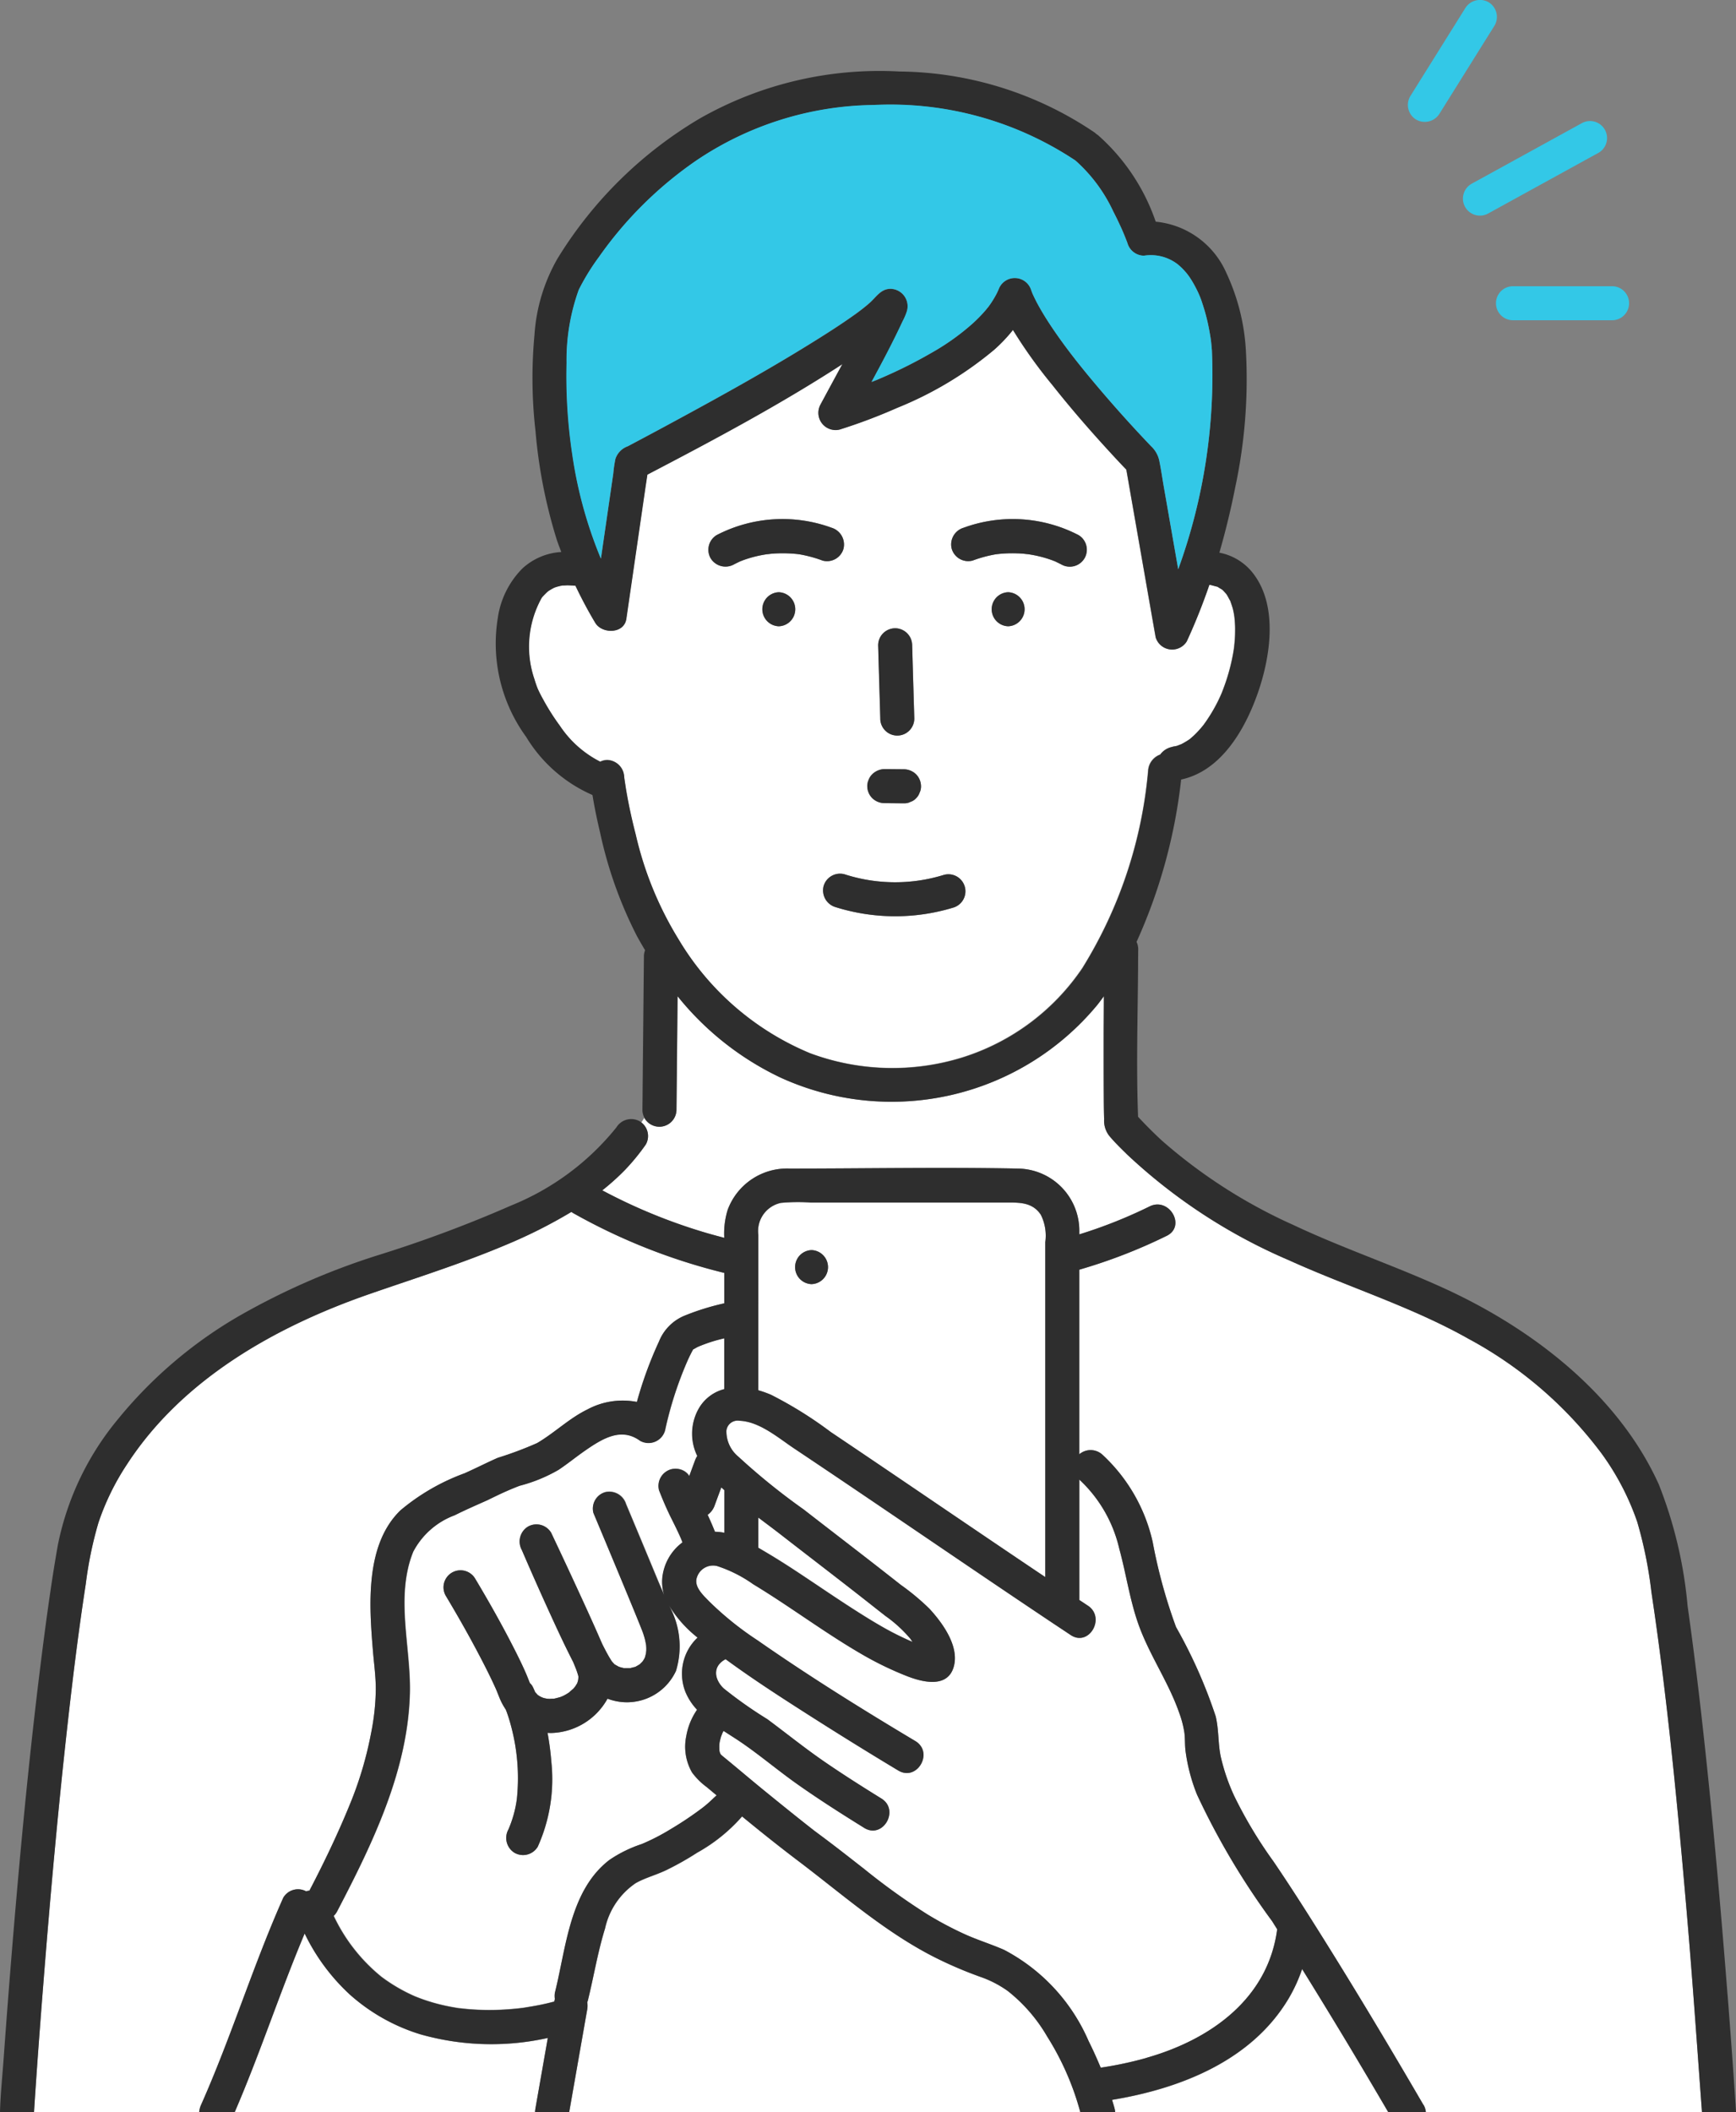
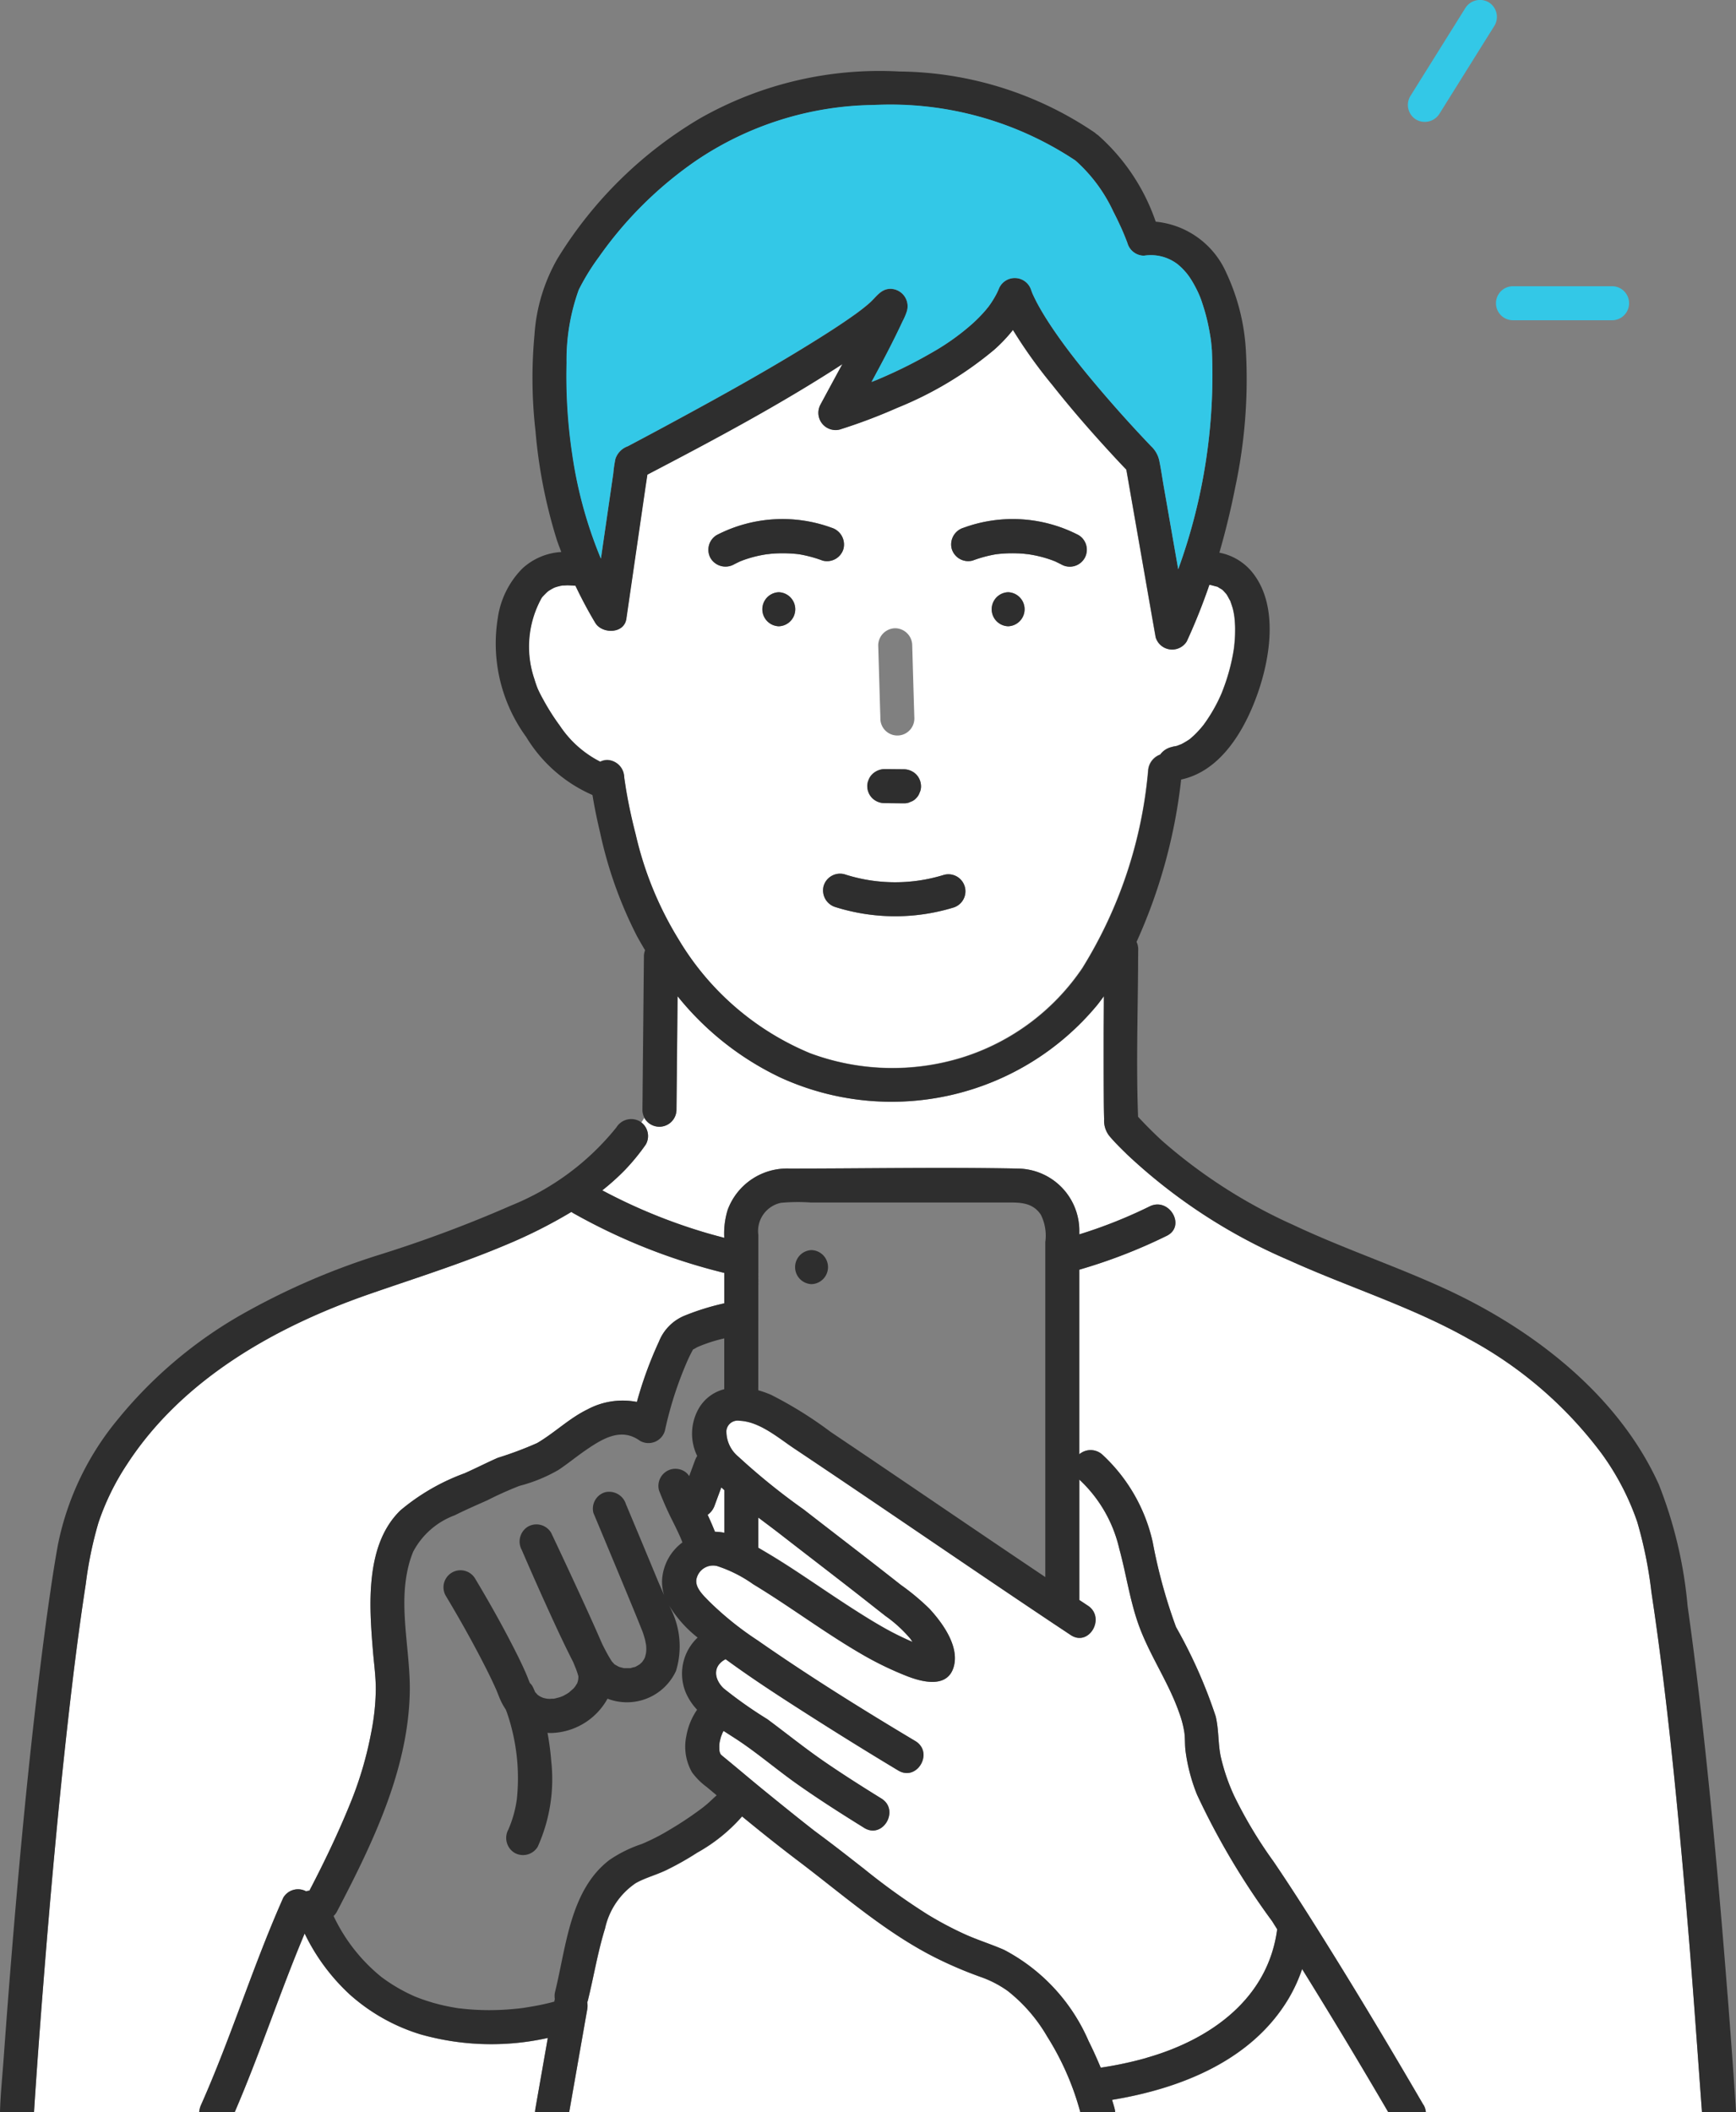
<svg xmlns="http://www.w3.org/2000/svg" width="92.298" height="112.249" viewBox="0 0 92.298 112.249">
  <rect x="0" y="0" width="92.298" height="112.249" fill="#808080" stroke="none" />
  <defs>
    <clipPath id="a">
      <rect width="92.298" height="112.249" transform="translate(0 0)" fill="none" />
    </clipPath>
  </defs>
  <g transform="translate(0 0)" clip-path="url(#a)">
    <path d="M67.642,102.105a39.51,39.51,0,0,1-4-6.734,9.485,9.485,0,0,1-.613-2.341c-.037-.315-.017-.634-.058-.948a5.371,5.371,0,0,0-.275-1.055c-.55-1.589-1.53-2.992-2.117-4.569-.5-1.343-.692-2.778-1.071-4.156a7.22,7.22,0,0,0-2.124-3.672v6.4l.454.3c.967.641.06,2.206-.913,1.562l-.291-.195q-.585-.387-1.167-.777c-4.428-2.963-8.815-5.987-13.247-8.945-.846-.565-1.842-1.431-2.906-1.471a.6.6,0,0,0-.694.525,1.743,1.743,0,0,0,.633,1.381,34.82,34.82,0,0,0,3.476,2.808c1.127.877,2.26,1.745,3.389,2.62q.888.688,1.771,1.384a12.6,12.6,0,0,1,1.524,1.269c.7.758,1.62,2.013,1.285,3.116-.341,1.12-1.665.784-2.463.473a17.4,17.4,0,0,1-2.4-1.16c-1.34-.776-2.611-1.659-3.9-2.518-.622-.415-1.249-.823-1.889-1.21a7.124,7.124,0,0,0-1.921-.968.9.9,0,0,0-1.068.589c-.19.5.335.967.647,1.291a16.673,16.673,0,0,0,2.563,2.061c2.723,1.9,5.551,3.657,8.4,5.361a.944.944,0,0,1,.254.223c.544.687-.273,1.873-1.167,1.339l-.237-.143q-2.169-1.307-4.305-2.667c-1.567-1-3.141-2.006-4.64-3.108l-.01.007c-.718.39-.571,1.086-.093,1.544a22.477,22.477,0,0,0,2.321,1.636c1.034.767,2.03,1.574,3.094,2.3.973.665,1.97,1.3,2.972,1.917s.078,2.178-.913,1.562c-1.181-.733-2.354-1.479-3.491-2.277-1.167-.819-2.217-1.732-3.341-2.461-.209-.136-.428-.274-.646-.416-.023.039-.044.081-.064.122,0,0-.063.161-.064.165q-.021.069-.039.138c-.018.068-.033.137-.046.206l-.009.077a2.69,2.69,0,0,0,0,.284.324.324,0,0,0,0,.035.552.552,0,0,0,.042.163l.013.025c.01.018.016.029.021.04a.426.426,0,0,1,.044.038l.046.042c.734.6,1.454,1.215,2.189,1.813.811.66,1.625,1.32,2.448,1.966l.217.17.057.043c.223.168.447.333.669.5.663.5,1.317,1.013,1.972,1.525a35.374,35.374,0,0,0,3.347,2.4,18.8,18.8,0,0,0,1.921,1.024c.7.324,1.443.548,2.15.858a9.9,9.9,0,0,1,4.492,4.844c.231.46.445.936.646,1.418.109-.016.219-.033.328-.052q.339-.055.675-.123c.482-.1.96-.211,1.433-.345,3.355-.953,6.458-3.106,6.949-6.832-.089-.139-.174-.281-.263-.42" fill="#fff" />
    <path d="M48.39,87.069a7.021,7.021,0,0,0-1.315-1.2c-.182-.144-.366-.286-.548-.43q-.69-.542-1.381-1.082c-1.168-.908-2.342-1.808-3.511-2.715-.43-.334-.874-.663-1.317-1v1.6l.349.206c.7.41,1.374.847,2.046,1.294.868.577,1.73,1.165,2.607,1.729.47.3.943.6,1.427.88a15.633,15.633,0,0,0,1.769.895c-.042-.061-.082-.124-.126-.183" fill="#fff" />
    <path d="M48.951,88.19c.012-.01.013-.029.008-.053l0,.012-.005.041" fill="#ffb4b4" />
    <path d="M36.841,71.713h0l.006,0h0l-.006,0" fill="#ffb4b4" />
    <path d="M49.528,87.585c.047-.009.029-.01,0,0" fill="#ffb4b4" />
    <path d="M36.86,71.688c.022-.029.023-.039,0,0" fill="#ffb4b4" />
    <path d="M38,79.991a1.03,1.03,0,0,1-.378.511q.207.444.389.9a2.644,2.644,0,0,1,.457.047l.045.011V79.19c-.055-.049-.109-.1-.163-.149l-.35.95" fill="#fff" />
    <path d="M63.961,38.557c-.054.066-.03.038,0,0" fill="#ffb4b4" />
    <path d="M36.849,71.707l0,0,.026-.014c.011-.009,0-.007-.024.011" fill="#ffb4b4" />
    <path d="M61.675,40.109a1.048,1.048,0,0,1,.766-.434c-.294.034.055-.018.127-.038.048-.014.208-.081.226-.084a4.083,4.083,0,0,0,.449-.267l.012-.007.01-.009.1-.086c.085-.074.167-.152.246-.233s.16-.169.236-.257c.042-.049.083-.1.124-.15L64,38.508a8.77,8.77,0,0,0,.734-1.22c.06-.12.116-.242.171-.364,0-.012.017-.04.026-.059l.04-.1c.089-.229.173-.46.248-.694a10.385,10.385,0,0,0,.348-1.422c.011-.066.021-.133.031-.2,0-.026.008-.055.009-.071.012-.116.025-.232.033-.349q.024-.319.021-.641c0-.208-.018-.414-.04-.62-.009-.052-.025-.16-.031-.192-.02-.1-.042-.194-.068-.289s-.062-.2-.1-.3c-.009-.026-.014-.044-.018-.058a.318.318,0,0,1-.022-.036c-.045-.076-.085-.157-.129-.233a1.09,1.09,0,0,0-.064-.1c-.049-.056-.1-.111-.15-.166-.025-.027-.055-.05-.083-.075-.064-.035-.128-.075-.189-.114a.5.5,0,0,1-.042-.028l-.037-.007-.3-.079-.042-.013h-.057c-.351,1.023-.749,2.028-1.2,3a.913.913,0,0,1-1.653-.216q-.1-.567-.2-1.134l-1.359-7.775c-.187-.2-.375-.392-.559-.591-1.17-1.258-2.305-2.551-3.37-3.9a25.7,25.7,0,0,1-2.1-2.932,8.175,8.175,0,0,1-1,1.053,19.21,19.21,0,0,1-5.164,3.09,28.81,28.81,0,0,1-3.051,1.151A.915.915,0,0,1,43.623,21.5q.583-1.078,1.158-2.162c-3.325,2.159-6.858,4.04-10.369,5.872l-.1.662q-.51,3.5-1.019,7c-.118.809-1.291.819-1.653.216-.381-.636-.732-1.3-1.054-1.975a1.329,1.329,0,0,1-.154-.011c.041.006-.2-.007-.268-.008-.032,0-.264.013-.258.007a2.845,2.845,0,0,0-.3.069c-.048.013-.1.03-.143.047-.094.045-.181.1-.271.152-.008,0-.046.032-.072.05l-.03.026c-.078.074-.153.149-.227.227l-.033.037c-.017.023-.035.046-.05.069a5.333,5.333,0,0,0-.372,4.309c.033.113.07.224.109.335.009.027.043.112.052.139.081.185.175.365.271.542a12.25,12.25,0,0,0,.926,1.465,5.64,5.64,0,0,0,2.14,1.9.893.893,0,0,1,.372-.091.931.931,0,0,1,.9.9c.009.089.056.373.005.058.036.224.067.448.1.672.135.777.306,1.549.5,2.313a18.422,18.422,0,0,0,2.283,5.585,14.687,14.687,0,0,0,7,6.057,12.554,12.554,0,0,0,8.06.234,12.042,12.042,0,0,0,6.439-4.8,23.848,23.848,0,0,0,3.47-10.441.975.975,0,0,1,.629-.858M47.6,33.386a.917.917,0,0,1,.9.9c.005.164.009.327.014.491q.048,1.7.1,3.405a.9.9,0,0,1-1.808,0c0-.164-.01-.327-.014-.49q-.049-1.7-.1-3.406a.918.918,0,0,1,.905-.9m-1.41,8.041a.665.665,0,0,1,.187-.291.993.993,0,0,1,.639-.265h.133l.919.009a.941.941,0,0,1,.639.265.909.909,0,0,1,.265.639,1.007,1.007,0,0,1-.265.64.686.686,0,0,1-.291.187.7.7,0,0,1-.348.078l-.133,0-.919-.009a.943.943,0,0,1-.639-.265.911.911,0,0,1-.265-.639.67.67,0,0,1,.078-.348m-4.779-8.146a.905.905,0,0,1,0-1.809.905.905,0,0,1,0,1.809m1.124-3.819-.071-.012-.1-.011c-.11-.011-.221-.02-.333-.026-.225-.013-.452-.015-.678-.007-.114,0-.228.011-.341.021-.023,0-.179.02-.228.024-.212.032-.424.072-.633.124a6.28,6.28,0,0,0-.652.2c-.047.017-.093.035-.139.054l-.036.016c-.1.048-.2.1-.3.148a.925.925,0,0,1-1.238-.324.911.911,0,0,1,.325-1.237,7.608,7.608,0,0,1,6.106-.387.932.932,0,0,1,.632,1.113.909.909,0,0,1-1.113.632,6.763,6.763,0,0,0-1.2-.328m8.132,18.775a10.613,10.613,0,0,1-6.246-.033.926.926,0,0,1-.632-1.112A.91.91,0,0,1,44.9,46.46a8.757,8.757,0,0,0,5.284.033.9.9,0,1,1,.481,1.744M53.6,33.281a.905.905,0,0,1,0-1.809.905.905,0,0,1,0,1.809m4.058-3.612a.92.92,0,0,1-1.237.324c-.1-.052-.2-.1-.3-.148l-.036-.016c-.046-.019-.092-.037-.139-.054a6.135,6.135,0,0,0-.652-.2c-.209-.052-.42-.092-.633-.124-.049,0-.2-.022-.227-.024q-.171-.015-.342-.021-.339-.012-.678.007c-.111.006-.222.015-.333.026l-.1.011-.071.012a6.786,6.786,0,0,0-1.2.328.914.914,0,0,1-1.112-.632.926.926,0,0,1,.631-1.113,7.611,7.611,0,0,1,6.107.387.918.918,0,0,1,.324,1.237" fill="#fff" />
    <path d="M53.6,105.823a5.685,5.685,0,0,0-1.469-.762,21.78,21.78,0,0,1-2.32-.985c-2.706-1.347-5-3.39-7.4-5.2-1-.757-1.983-1.544-2.955-2.341a8.946,8.946,0,0,1-2.387,1.925,15.44,15.44,0,0,1-1.664.936c-.521.249-1.1.4-1.6.679a3.92,3.92,0,0,0-1.634,2.416c-.391,1.255-.6,2.559-.916,3.833-.008.031-.02.056-.03.085a1.171,1.171,0,0,1,0,.369l-.129.73q-.416,2.373-.833,4.745H57.44a14.705,14.705,0,0,0-1.766-4.028,8.478,8.478,0,0,0-2.075-2.4" fill="#fff" />
    <path d="M28.592,111.344l.534-3.04-.138.029a13.815,13.815,0,0,1-6.631-.221,10.051,10.051,0,0,1-3.772-2.129,10.787,10.787,0,0,1-2.387-3.23c-1.32,3.133-2.372,6.374-3.722,9.5H28.447a1.128,1.128,0,0,1,.017-.175c.043-.244.085-.487.128-.73" fill="#fff" />
    <path d="M89.673,101.538C89.185,95.88,88.644,90.191,87.8,84.6a22.364,22.364,0,0,0-.758-3.737,13.787,13.787,0,0,0-1.885-3.613,21.6,21.6,0,0,0-7.072-6.1c-3.036-1.714-6.4-2.748-9.567-4.185a29.478,29.478,0,0,1-8.595-5.616c-.323-.318-.656-.64-.947-.988a1.3,1.3,0,0,1-.274-.881c-.011-.362-.014-.726-.018-1.088-.01-1.086-.009-2.172-.006-3.258,0-.731.007-1.463.01-2.194-.115.156-.229.312-.35.464A14.2,14.2,0,0,1,41.5,57.265a15.577,15.577,0,0,1-5.472-4.324Q36,55.971,35.969,59a.919.919,0,0,1-1.719.409c-.048.082-.1.163-.153.242a.9.9,0,0,1,.236,1.172,11.178,11.178,0,0,1-1.138,1.384,12.828,12.828,0,0,1-1.174,1.05A29.409,29.409,0,0,0,37.488,65.5c.338.1.679.191,1.019.281a4.218,4.218,0,0,1,.185-1.5A3.366,3.366,0,0,1,42,62.1c4.034,0,8.076-.08,12.109,0a3.307,3.307,0,0,1,3.274,3.267c0,.076,0,.152,0,.228a25.692,25.692,0,0,0,3.736-1.485c1.04-.515,1.956,1.046.912,1.562a28.4,28.4,0,0,1-4.65,1.8v9.809a.93.93,0,0,1,1.24.032,9.007,9.007,0,0,1,2.662,4.628,27.762,27.762,0,0,0,1.242,4.523,26.471,26.471,0,0,1,2.109,4.745c.174.731.118,1.47.274,2.17a10.572,10.572,0,0,0,.71,2.061A23.467,23.467,0,0,0,67.7,98.913c.679.995,1.333,2.009,1.978,3.027,2.067,3.264,4.056,6.579,6,9.918a.913.913,0,0,1,.126.391H90.489l-.006-.1c-.26-3.538-.505-7.076-.81-10.61" fill="#fff" />
    <path d="M69.232,104.642a8.255,8.255,0,0,1-.718,1.567c-1.963,3.3-5.743,4.788-9.386,5.385.046.16.1.319.139.48a1,1,0,0,1,.026.175H73.81q-1.032-1.763-2.081-3.515-1.231-2.055-2.5-4.092" fill="#fff" />
    <path d="M15.063,100.844a.907.907,0,0,1,1.216-.334l.034-.014a.864.864,0,0,1,.138-.023,53.235,53.235,0,0,0,2.253-4.84,19.386,19.386,0,0,0,1.029-3.55,12.5,12.5,0,0,0,.247-2.307c0-.68-.095-1.356-.151-2.033-.2-2.4-.435-5.641,1.463-7.482A11.346,11.346,0,0,1,24.7,78.294c.594-.264,1.174-.562,1.769-.823a19.394,19.394,0,0,0,2.094-.785c.926-.543,1.7-1.311,2.668-1.784a3.966,3.966,0,0,1,2.633-.4,20.922,20.922,0,0,1,1.174-3.215,2.473,2.473,0,0,1,1.373-1.375,13.07,13.07,0,0,1,2.1-.651V67.647a31.686,31.686,0,0,1-8.045-3.184.931.931,0,0,1-.083-.059A26.492,26.492,0,0,1,26.9,66.153c-2.367,1-4.818,1.767-7.243,2.609-4.988,1.73-9.947,4.513-12.9,9.044a13.285,13.285,0,0,0-1.524,3.108,20.431,20.431,0,0,0-.674,3.252c-.36,2.336-.649,4.648-.917,7.007-.541,4.769-.97,9.551-1.347,14.335-.177,2.246-.346,4.492-.489,6.741h8.782a1.162,1.162,0,0,1,.1-.391c1.608-3.61,2.764-7.4,4.373-11.014" fill="#fff" />
-     <path d="M36.783,94.182a2.747,2.747,0,0,1-.3-1.923,3.519,3.519,0,0,1,.572-1.4,3.1,3.1,0,0,1-.616-.943,2.631,2.631,0,0,1,.644-2.89,6.494,6.494,0,0,1-1.526-1.716,4.459,4.459,0,0,1,.377,3.488A2.876,2.876,0,0,1,32.3,90.27a3.526,3.526,0,0,1-3.024,1.824c-.054,0-.108-.006-.162-.008a14.239,14.239,0,0,1,.2,1.52,8.746,8.746,0,0,1-.719,4.529.914.914,0,0,1-1.238.324.927.927,0,0,1-.324-1.237A6.089,6.089,0,0,0,27.48,95.6a10.662,10.662,0,0,0-.278-3.763c-.067-.264-.144-.526-.234-.784-.023-.067-.05-.133-.075-.2a3.448,3.448,0,0,1-.35-.664c-.074-.18-.127-.317-.162-.4-.191-.43-.4-.853-.612-1.273-.645-1.265-1.345-2.507-2.076-3.726a.905.905,0,0,1,1.562-.913c.75,1.252,1.469,2.527,2.128,3.829.2.4.4.8.579,1.215.082.187.144.359.212.522a.708.708,0,0,1,.154.2c.047.095.088.193.131.289.045.048.121.13.136.144-.026-.024-.13-.086.019.014a1.675,1.675,0,0,0,.165.094c.034.013.119.048.136.052l.169.037c.035,0,.131.009.149.008.068,0,.135,0,.2-.008h.016l.028-.007c.107-.024.212-.052.318-.083.013,0,.108-.044.141-.057a2.74,2.74,0,0,0,.34-.2c-.021.007.181-.161.215-.194.013-.012.068-.083.091-.109.03-.047.06-.094.089-.142.011-.019.018-.028.022-.034s.012-.042.031-.1c.007-.022.011-.046.016-.069a1.156,1.156,0,0,0,.013-.135c0-.032,0-.053,0-.065v0a4.231,4.231,0,0,0-.186-.531c-.029-.074-.06-.147-.09-.221l0,0-.094-.186c-.4-.783-.766-1.58-1.131-2.377q-.773-1.689-1.508-3.4a.927.927,0,0,1,.325-1.237.912.912,0,0,1,1.237.324q.831,1.753,1.641,3.517c.33.721.659,1.443.975,2.171.038.087.077.174.117.262.112.219.224.438.348.651.032.055.065.109.1.163.008.013.037.056.057.085s.089.094.1.109l.044.049c-.006-.008-.01-.015,0-.008.065.04.13.078.2.114a.693.693,0,0,0,.073.027c.069.02.139.036.209.053l.018,0h.028c.085,0,.169,0,.254,0h.044c-.006,0-.008,0,0,0,.07-.018.14-.038.21-.054l.053-.011.032-.019c.075-.041.146-.083.218-.129.006,0,.006,0,0,0l.037-.043c.014-.015.068-.074.1-.1s.069-.106.08-.124.025-.048.038-.075l.013-.035c.018-.066.036-.132.05-.2,0-.025.015-.128.016-.161a2.209,2.209,0,0,0-.01-.282c0-.006-.038-.2-.049-.247-.028-.117-.062-.231-.1-.344s-.09-.244-.138-.364c-.107-.266-.216-.532-.324-.8q-.447-1.089-.9-2.174Q32.2,81.942,31.55,80.4a.909.909,0,0,1,.632-1.112.933.933,0,0,1,1.112.631q.869,2.072,1.729,4.146c.093.224.195.454.3.688a2.291,2.291,0,0,1-.1-.9,2.683,2.683,0,0,1,1.075-1.9c-.026-.065-.052-.13-.079-.195-.156-.359-.329-.708-.505-1.058-.247-.492-.464-1-.663-1.512a.915.915,0,0,1,.632-1.112.928.928,0,0,1,.7.091.82.82,0,0,1,.275.264c.1-.276.2-.552.305-.829a1.311,1.311,0,0,1,.12-.24,2.7,2.7,0,0,1,.1-2.553,2.188,2.188,0,0,1,1.338-1v-2.7a8.1,8.1,0,0,0-1.4.451c-.078.035-.155.089-.235.129l-.025.014,0,0q-.183.334-.335.685a19.527,19.527,0,0,0-1.159,3.624.909.909,0,0,1-1.328.541c-1-.726-1.987-.122-2.942.541-.47.326-.914.69-1.39,1.006a8.222,8.222,0,0,1-2.07.847c-.589.194-1.14.512-1.707.764-.583.26-1.169.514-1.74.8a4.1,4.1,0,0,0-2.21,1.94c-.971,2.4-.114,5.069-.18,7.543-.109,4.122-2,7.99-3.87,11.576a.939.939,0,0,1-.179.236,9.254,9.254,0,0,0,2.54,3.238,8.97,8.97,0,0,0,1.645.976l.13.058.057.023.162.063c.134.051.269.1.4.143q.4.132.812.229c.307.073.615.129.926.177l.024,0,.014,0,.2.023c.143.015.286.028.429.038a13.431,13.431,0,0,0,1.554.018c.248-.012.495-.029.741-.053.106-.01.211-.022.316-.034l.123-.015c.357-.059.713-.115,1.066-.192.2-.043.393-.09.588-.143,0-.026.01-.052.014-.077s.013-.038.018-.058a.927.927,0,0,1,.016-.4c.586-2.371.785-5.379,2.878-6.988A6.794,6.794,0,0,1,34.113,98a11.3,11.3,0,0,0,1.553-.8c.522-.311,1.03-.646,1.518-1.007.171-.125.285-.212.484-.385.07-.062.137-.127.206-.19s.216-.255.023,0a1.256,1.256,0,0,1,.2-.206l-.527-.44a3.657,3.657,0,0,1-.786-.785" fill="#fff" />
    <path d="M32.866,88.562c-.038-.019-.028-.013,0,0" fill="#ffb4b4" />
    <path d="M38.249,93.052c0,.02,0,.027,0,0" fill="#ffb4b4" />
-     <path d="M43.256,97.259h0" fill="#ffb4b4" />
    <path d="M75.3,6.36a.923.923,0,0,0,1.237-.324q1.282-2.05,2.563-4.1l.364-.582A.912.912,0,0,0,79.141.116.922.922,0,0,0,77.9.44l-2.563,4.1-.363.582A.912.912,0,0,0,75.3,6.36" fill="#33c8e7" />
-     <path d="M78.228,9.773a.9.9,0,0,0,.913,1.562l5.122-2.817.731-.4a.9.9,0,0,0-.913-1.562L78.959,9.371l-.731.4" fill="#33c8e7" />
    <path d="M80.441,15.21a.9.9,0,0,0,0,1.809h5.268a.9.9,0,0,0,0-1.809H80.441Z" fill="#33c8e7" />
    <path d="M91.848,106c-.354-4.534-.755-9.065-1.248-13.586-.258-2.362-.543-4.722-.876-7.075a23.112,23.112,0,0,0-1.532-6.461c-2.176-4.8-6.766-8.3-11.453-10.435-2.618-1.194-5.353-2.111-7.958-3.338A27.851,27.851,0,0,1,61.8,60.635c-.449-.41-.877-.842-1.292-1.287-.1-2.622-.02-5.263,0-7.886q0-.5.007-1.008a.891.891,0,0,0-.088-.4,28.468,28.468,0,0,0,2.371-8.628c2.121-.454,3.385-2.642,4.062-4.558.666-1.883,1.1-4.57-.17-6.31A2.961,2.961,0,0,0,64.83,29.37c.336-1.159.619-2.332.849-3.5a27.445,27.445,0,0,0,.561-7.248A11.176,11.176,0,0,0,65.2,14.5a4.576,4.576,0,0,0-3.754-2.719,10.8,10.8,0,0,0-3.07-4.6c-.027-.021-.056-.039-.084-.058a1.153,1.153,0,0,0-.1-.084A18.807,18.807,0,0,0,47.824,3.8,19.323,19.323,0,0,0,37.2,6.3a22.015,22.015,0,0,0-7.558,7.439,9.372,9.372,0,0,0-1.227,4.076,24.754,24.754,0,0,0,.055,5.084,27.052,27.052,0,0,0,1.131,5.78c.073.22.159.437.24.655a3.346,3.346,0,0,0-2.057.866,4.664,4.664,0,0,0-1.317,2.638,8.43,8.43,0,0,0,1.507,6.322A7.73,7.73,0,0,0,31.5,42.248c.109.675.25,1.346.408,2.008a22.252,22.252,0,0,0,1.955,5.486c.137.253.283.5.433.754a.922.922,0,0,0-.061.321q-.035,3.577-.07,7.154c0,.343-.007.687-.01,1.03a.905.905,0,0,0,1.809,0q.03-3.03.059-6.06A15.577,15.577,0,0,0,41.5,57.265a14.2,14.2,0,0,0,16.84-3.859c.121-.152.235-.308.35-.464,0,.731-.009,1.463-.01,2.194,0,1.086,0,2.172.006,3.257,0,.363.007.726.018,1.089a1.308,1.308,0,0,0,.274.881c.291.348.624.67.947.988a29.5,29.5,0,0,0,8.595,5.616c3.167,1.437,6.531,2.471,9.567,4.185a21.6,21.6,0,0,1,7.072,6.1,13.8,13.8,0,0,1,1.885,3.612A22.4,22.4,0,0,1,87.8,84.6c.842,5.593,1.383,11.281,1.871,16.94.305,3.534.55,7.072.81,10.61l.006.1H92.3c-.132-2.085-.288-4.168-.45-6.251M63.961,38.557h0M30.127,19.291a11.005,11.005,0,0,1,.648-3.882,11.888,11.888,0,0,1,1.079-1.754,20.551,20.551,0,0,1,5.157-5.108,17.2,17.2,0,0,1,9.453-2.961,17.778,17.778,0,0,1,10.72,2.951,8.3,8.3,0,0,1,2.007,2.7q.183.354.351.717c.049.105.1.211.143.317.01.022.054.127.076.178.065.159.13.319.188.481a.926.926,0,0,0,.873.664,2.342,2.342,0,0,1,1.773.437l.021.014.039.036c.067.059.132.118.195.181a3.435,3.435,0,0,1,.273.3l.1.134c.035.05.068.1.1.152a5.744,5.744,0,0,1,.292.519,4.8,4.8,0,0,1,.313.764,10.021,10.021,0,0,1,.287,1.034c.06.268.107.537.151.807,0,.02.014.1.018.138s.008.063.011.094c.014.138.028.276.038.414a30.2,30.2,0,0,1-1.789,11.634l-.771-4.407c-.081-.466-.149-.937-.244-1.4a1.469,1.469,0,0,0-.429-.731q-1.551-1.625-3-3.347c-.732-.872-1.394-1.7-2.041-2.629-.288-.413-.565-.834-.817-1.27-.115-.2-.225-.4-.327-.607q-.063-.131-.123-.264c-.023-.059-.046-.118-.067-.178a.913.913,0,0,0-1.744,0c.061-.151-.043.09-.064.132-.045.089-.093.178-.143.265a5.093,5.093,0,0,1-.331.5c-.022.026-.107.132-.127.155-.07.083-.143.164-.217.243-.151.163-.31.319-.475.469a12.593,12.593,0,0,1-2.234,1.589,24.947,24.947,0,0,1-2.46,1.241l-.289.125-.065.028L46.6,20.2l-.261.105c.58-1.069,1.15-2.145,1.661-3.244a3.186,3.186,0,0,0,.219-.515.928.928,0,0,0-.869-1.193c-.516,0-.758.432-1.1.736-.131.118-.269.229-.408.338-.051.039-.185.142-.218.166-.13.1-.262.189-.394.282-.529.37-1.071.721-1.617,1.065-2.548,1.6-5.188,3.063-7.835,4.495q-1.2.648-2.4,1.283a1.073,1.073,0,0,0-.657.672,6.677,6.677,0,0,0-.112.772l-.657,4.519a22.92,22.92,0,0,1-1.519-5.539,27.886,27.886,0,0,1-.3-4.847m16.35-3.281.008-.03-.008.03m1.431.968c.077-.091.076-.061,0,0m9.668,34.43a12.044,12.044,0,0,1-6.44,4.8,12.554,12.554,0,0,1-8.06-.233,14.7,14.7,0,0,1-7-6.057,18.466,18.466,0,0,1-2.282-5.585c-.2-.765-.367-1.536-.5-2.314-.039-.223-.069-.448-.106-.671.051.314.005.031-.005-.059a.93.93,0,0,0-.9-.9.888.888,0,0,0-.372.09,5.638,5.638,0,0,1-2.14-1.9,12.27,12.27,0,0,1-.927-1.466c-.1-.177-.19-.356-.27-.541-.01-.028-.043-.113-.053-.14-.038-.111-.076-.222-.109-.335a5.335,5.335,0,0,1,.373-4.308c.015-.024.032-.047.049-.07l.034-.037c.073-.078.148-.153.226-.227l.031-.026.071-.05c.09-.053.178-.107.272-.152.047-.017.094-.034.142-.047a2.9,2.9,0,0,1,.3-.069c-.006.007.227-.007.258-.007.067,0,.309.014.268.009a1.341,1.341,0,0,0,.154.01c.322.677.673,1.339,1.055,1.975.362.6,1.535.594,1.653-.216q.509-3.5,1.018-7l.1-.661c3.511-1.833,7.045-3.713,10.37-5.873Q44.2,20.422,43.622,21.5a.915.915,0,0,0,1.022,1.329,29.192,29.192,0,0,0,3.051-1.15,19.262,19.262,0,0,0,5.164-3.09,8.31,8.31,0,0,0,1-1.054,25.833,25.833,0,0,0,2.1,2.932c1.065,1.347,2.2,2.64,3.369,3.9.185.2.372.4.56.592l1.359,7.774.2,1.135a.913.913,0,0,0,1.653.216,32.029,32.029,0,0,0,1.2-3h.057l.043.013c.1.027.2.054.3.079a.38.38,0,0,0,.038.008l.041.028c.062.038.126.078.189.114a.98.98,0,0,1,.084.075c.051.055.1.109.15.165.018.025.044.063.064.1.044.077.083.157.128.233.01.018.017.028.023.037s.009.031.018.057c.033.1.068.2.1.3s.048.192.067.289c.007.032.023.14.031.192a6.126,6.126,0,0,1,.04.62c0,.214,0,.428-.02.641-.009.117-.021.233-.033.349,0,.016-.006.045-.009.071-.01.067-.02.133-.031.2a10.5,10.5,0,0,1-.348,1.422c-.075.234-.159.465-.248.694-.013.033-.027.066-.041.1s-.02.047-.026.059c-.055.122-.111.244-.17.364A8.776,8.776,0,0,1,64,38.508l-.027.036c-.041.05-.082.1-.125.15-.076.088-.154.174-.236.258s-.16.158-.245.232l-.1.086-.01.009-.011.008a4.251,4.251,0,0,1-.45.266c-.017,0-.177.071-.225.084-.072.02-.421.072-.128.038a1.046,1.046,0,0,0-.765.434.976.976,0,0,0-.63.859,23.825,23.825,0,0,1-3.469,10.44" fill="#2e2e2e" />
    <path d="M36.873,71.7l-.026.014a.181.181,0,0,0,.026-.014" fill="#2e2e2e" />
-     <path d="M40.318,73.881a5.247,5.247,0,0,1,.685.244,21.133,21.133,0,0,1,3.165,1.98c3.811,2.557,7.6,5.154,11.407,7.71v-17.8a2.481,2.481,0,0,0-.238-1.458c-.455-.681-1.157-.648-1.872-.648H43.1a9.806,9.806,0,0,0-1.581.018,1.532,1.532,0,0,0-1.2,1.7v8.261Zm2.83-7.449a.905.905,0,0,1,0,1.809.905.905,0,0,1,0-1.809" fill="#fff" />
    <path d="M43.148,68.241a.905.905,0,0,0,0-1.809.905.905,0,0,0,0,1.809" fill="#2e2e2e" />
    <path d="M75.681,111.858c-1.944-3.339-3.934-6.655-6-9.919-.645-1.018-1.3-2.031-1.978-3.027A23.553,23.553,0,0,1,65.62,95.44a10.517,10.517,0,0,1-.709-2.06c-.157-.7-.1-1.439-.275-2.17a26.379,26.379,0,0,0-2.109-4.746,27.925,27.925,0,0,1-1.242-4.522,9.005,9.005,0,0,0-2.661-4.628.929.929,0,0,0-1.24-.032V67.473a28.44,28.44,0,0,0,4.65-1.8c1.043-.516.128-2.077-.913-1.562a25.423,25.423,0,0,1-3.736,1.485c0-.076,0-.152,0-.228A3.305,3.305,0,0,0,54.109,62.1c-4.033-.081-8.075,0-12.109,0a3.365,3.365,0,0,0-3.307,2.18,4.224,4.224,0,0,0-.185,1.5c-.341-.091-.682-.18-1.02-.281a29.376,29.376,0,0,1-5.466-2.242,12.542,12.542,0,0,0,1.173-1.05,11.342,11.342,0,0,0,1.139-1.383.914.914,0,0,0-.325-1.238.923.923,0,0,0-1.237.325A13.8,13.8,0,0,1,27.2,64.052a68.171,68.171,0,0,1-7.137,2.662,37.638,37.638,0,0,0-7.458,3.28,23.5,23.5,0,0,0-6.363,5.459,15.112,15.112,0,0,0-3.171,6.675c-.407,2.33-.711,4.679-1,7.027-.595,4.89-1.051,9.8-1.453,14.706q-.226,2.776-.426,5.554c-.067.923-.164,1.851-.191,2.776l0,.058H1.809c.143-2.248.312-4.5.489-6.741.377-4.784.806-9.566,1.348-14.335.267-2.359.556-4.67.917-7.007a20.451,20.451,0,0,1,.673-3.252A13.285,13.285,0,0,1,6.76,77.806c2.948-4.531,7.907-7.314,12.9-9.044,2.425-.841,4.876-1.607,7.243-2.609A26.492,26.492,0,0,0,30.381,64.4a.763.763,0,0,0,.083.059,31.7,31.7,0,0,0,8.045,3.185v1.616a13.1,13.1,0,0,0-2.1.651,2.476,2.476,0,0,0-1.372,1.376A20.773,20.773,0,0,0,33.861,74.5a3.967,3.967,0,0,0-2.633.4c-.972.474-1.742,1.241-2.668,1.784a19.108,19.108,0,0,1-2.094.785c-.595.261-1.174.559-1.769.823a11.34,11.34,0,0,0-3.405,1.968c-1.9,1.84-1.662,5.081-1.463,7.481.056.677.153,1.354.151,2.034a12.5,12.5,0,0,1-.247,2.306,19.439,19.439,0,0,1-1.028,3.55c-.657,1.651-1.435,3.262-2.254,4.84a.768.768,0,0,0-.138.024.341.341,0,0,0-.034.013.909.909,0,0,0-1.216.334c-1.609,3.611-2.765,7.4-4.373,11.014a1.162,1.162,0,0,0-.1.391h1.885c1.35-3.122,2.4-6.363,3.722-9.5a10.779,10.779,0,0,0,2.387,3.231,10.054,10.054,0,0,0,3.772,2.128,13.815,13.815,0,0,0,6.631.221l.138-.029-.534,3.04c-.043.243-.086.487-.128.73a1.128,1.128,0,0,0-.017.175h1.815q.416-2.373.833-4.746c.043-.243.085-.486.128-.729a1.178,1.178,0,0,0,0-.37c.009-.028.022-.053.03-.084.315-1.274.525-2.579.914-3.834a3.917,3.917,0,0,1,1.636-2.415c.5-.282,1.077-.43,1.6-.679a15.6,15.6,0,0,0,1.663-.936,8.946,8.946,0,0,0,2.387-1.925c.973.8,1.954,1.583,2.955,2.341,2.4,1.814,4.695,3.857,7.4,5.2a21.693,21.693,0,0,0,2.32.985,5.67,5.67,0,0,1,1.469.762,8.507,8.507,0,0,1,2.074,2.4,14.662,14.662,0,0,1,1.766,4.028h1.853a1,1,0,0,0-.026-.175c-.04-.161-.092-.32-.139-.48,3.644-.6,7.424-2.089,9.387-5.385a8.381,8.381,0,0,0,.718-1.567q1.261,2.037,2.5,4.092,1.05,1.752,2.081,3.515h2a.92.92,0,0,0-.125-.391M40.318,67.487V65.62a1.532,1.532,0,0,1,1.2-1.7,9.792,9.792,0,0,1,1.58-.018H53.465c.715,0,1.417-.033,1.872.648a2.479,2.479,0,0,1,.238,1.457v17.8c-3.812-2.556-7.6-5.153-11.407-7.71A21.184,21.184,0,0,0,41,74.125a5.247,5.247,0,0,0-.685-.244Zm-3.44,4.175a.108.108,0,0,0-.018.026.108.108,0,0,1,.018-.026M37.9,95.613c.193-.254.032-.048-.023,0s-.136.128-.207.19a6.154,6.154,0,0,1-.483.386c-.488.36-1,.7-1.518,1.006a11.191,11.191,0,0,1-1.553.8,6.828,6.828,0,0,0-1.722.852c-2.093,1.609-2.292,4.617-2.879,6.988a.942.942,0,0,0-.015.4.558.558,0,0,0-.018.058c0,.026-.009.052-.014.077-.195.053-.392.1-.588.143-.354.078-.709.134-1.066.192l-.123.015c-.1.013-.21.024-.316.034-.246.024-.494.042-.741.053a13.428,13.428,0,0,1-1.554-.018c-.143-.01-.286-.023-.429-.038l-.2-.023h-.015l-.023,0c-.311-.049-.62-.105-.926-.178-.273-.065-.545-.141-.812-.229-.136-.044-.271-.092-.406-.143-.054-.02-.108-.042-.161-.063l-.058-.023-.129-.058a8.914,8.914,0,0,1-1.645-.976,9.233,9.233,0,0,1-2.54-3.238.921.921,0,0,0,.179-.236c1.872-3.586,3.76-7.454,3.87-11.575.066-2.474-.791-5.146.18-7.544a4.1,4.1,0,0,1,2.21-1.94c.571-.286,1.157-.54,1.74-.8a18.574,18.574,0,0,1,1.707-.765,8.257,8.257,0,0,0,2.07-.846c.476-.317.92-.68,1.389-1.007.955-.663,1.941-1.267,2.943-.541a.909.909,0,0,0,1.328-.54A19.513,19.513,0,0,1,36.511,72.4q.151-.351.335-.685v0l-.006,0,.007,0v0c.025-.018.035-.02.024-.011.08-.04.156-.094.235-.129a8.1,8.1,0,0,1,1.4-.451v2.7a2.18,2.18,0,0,0-1.338.994,2.7,2.7,0,0,0-.1,2.554,1.28,1.28,0,0,0-.12.24q-.153.414-.305.828a.849.849,0,0,0-.275-.264.928.928,0,0,0-.7-.091.915.915,0,0,0-.632,1.113c.2.513.416,1.019.663,1.511.176.35.349.7.505,1.058.026.065.053.13.078.2a2.678,2.678,0,0,0-1.074,1.9,2.316,2.316,0,0,0,.1.9c-.1-.235-.2-.465-.3-.689q-.859-2.075-1.729-4.145a.935.935,0,0,0-1.112-.632A.91.91,0,0,0,31.55,80.4q.647,1.542,1.289,3.087.453,1.086.9,2.174c.109.265.218.531.324.8.048.121.1.241.139.364s.073.228.1.344c.011.045.045.242.049.247a2.425,2.425,0,0,1,.01.282c0,.033-.014.136-.016.161-.015.067-.032.133-.05.2l-.013.034c-.013.027-.033.067-.038.075s-.058.088-.08.124-.083.09-.1.1l-.038.042s0,0,0,0c-.072.046-.143.089-.218.129a.238.238,0,0,0-.032.02l-.053.01c-.07.016-.141.036-.21.054-.01,0-.008,0,0,0h-.326l-.018,0c-.07-.018-.14-.034-.21-.054a.576.576,0,0,1-.073-.027c-.067-.036-.132-.074-.2-.114-.011-.007-.006,0,0,.008l-.045-.048c-.014-.016-.075-.082-.1-.11s-.049-.071-.057-.085c-.033-.054-.066-.108-.1-.163-.124-.212-.236-.432-.348-.651-.04-.088-.079-.175-.117-.262-.316-.728-.645-1.45-.976-2.171q-.809-1.762-1.64-3.516a.912.912,0,0,0-1.237-.325.929.929,0,0,0-.325,1.238q.735,1.706,1.508,3.395c.365.8.735,1.594,1.131,2.377l.094.186v0c.031.074.062.148.091.222a3.972,3.972,0,0,1,.185.531v0c0,.013,0,.033,0,.065a1.117,1.117,0,0,1-.013.135.7.7,0,0,1-.016.069c-.019.055-.028.082-.031.1s-.011.015-.023.034c-.029.048-.058.1-.089.142-.022.027-.078.1-.09.109-.034.033-.237.2-.215.194a2.74,2.74,0,0,1-.34.2c-.033.013-.128.053-.141.057-.106.031-.211.059-.319.084l-.027.006h-.016c-.068,0-.136,0-.2.008-.018,0-.114-.008-.15-.009-.056-.011-.112-.024-.168-.037-.017,0-.1-.039-.136-.051-.056-.03-.113-.06-.166-.1-.148-.1-.044-.037-.018-.014-.015-.014-.091-.1-.137-.143-.042-.1-.083-.194-.13-.289a.694.694,0,0,0-.154-.2c-.069-.164-.13-.336-.212-.523-.18-.411-.376-.815-.579-1.215-.659-1.3-1.378-2.577-2.128-3.828a.905.905,0,0,0-1.562.913c.731,1.218,1.43,2.46,2.076,3.726.214.419.421.842.612,1.272.035.079.088.216.162.4a3.419,3.419,0,0,0,.35.664c.025.067.052.133.075.2.09.257.167.519.234.783A10.662,10.662,0,0,1,27.48,95.6a6.08,6.08,0,0,1-.452,1.623.928.928,0,0,0,.325,1.237.911.911,0,0,0,1.237-.324,8.735,8.735,0,0,0,.72-4.529,14.535,14.535,0,0,0-.2-1.52c.054,0,.107.009.162.008A3.526,3.526,0,0,0,32.3,90.27a2.873,2.873,0,0,0,3.641-1.475,4.452,4.452,0,0,0-.376-3.487,6.49,6.49,0,0,0,1.526,1.715,2.631,2.631,0,0,0-.644,2.89,3.118,3.118,0,0,0,.616.944,3.517,3.517,0,0,0-.573,1.4,2.752,2.752,0,0,0,.3,1.923,3.635,3.635,0,0,0,.786.785l.527.44a1.34,1.34,0,0,0-.2.206m.612-16.423v2.268l-.046-.011a2.621,2.621,0,0,0-.456-.046q-.181-.456-.389-.9A1.033,1.033,0,0,0,38,79.99q.174-.474.35-.949c.054.05.108.1.163.149m-5.643,9.372-.025-.012.025.012m5.383,4.49,0,.017,0-.017m5.007,4.207h0m17.7,12.1c-.473.135-.951.249-1.433.346q-.336.067-.675.123c-.109.018-.219.036-.328.052-.2-.482-.415-.958-.646-1.419a9.906,9.906,0,0,0-4.492-4.843c-.707-.31-1.447-.534-2.15-.858a18.8,18.8,0,0,1-1.921-1.024,35.246,35.246,0,0,1-3.347-2.4c-.655-.512-1.309-1.025-1.972-1.526-.222-.168-.446-.333-.669-.5l-.057-.043-.217-.17c-.823-.647-1.637-1.306-2.449-1.967-.734-.6-1.454-1.214-2.188-1.813-.015-.012-.031-.027-.046-.041s-.034-.031-.044-.039-.011-.021-.021-.039l-.013-.025a.593.593,0,0,1-.043-.164l0-.034a2.69,2.69,0,0,1,0-.284l.009-.077c.012-.069.028-.138.046-.206q.018-.069.039-.138s.067-.162.064-.165c.02-.041.041-.083.064-.122.218.142.436.28.646.416,1.124.729,2.174,1.642,3.34,2.46,1.138.8,2.311,1.545,3.492,2.278.991.615,1.9-.949.912-1.562s-2-1.252-2.971-1.918c-1.064-.727-2.06-1.534-3.094-2.3a22.754,22.754,0,0,1-2.322-1.636c-.477-.458-.624-1.154.094-1.544l.01-.007c1.5,1.1,3.073,2.111,4.64,3.108q2.136,1.36,4.305,2.667l.237.142c.894.535,1.711-.652,1.167-1.338a.947.947,0,0,0-.254-.224c-2.849-1.7-5.677-3.462-8.4-5.36A16.774,16.774,0,0,1,37.705,85.1c-.312-.324-.837-.789-.647-1.291a.9.9,0,0,1,1.068-.589,7.1,7.1,0,0,1,1.921.968c.64.386,1.267.795,1.889,1.21,1.287.858,2.558,1.742,3.9,2.518a17.46,17.46,0,0,0,2.4,1.16c.8.311,2.122.647,2.463-.474.335-1.1-.587-2.357-1.286-3.116a12.629,12.629,0,0,0-1.524-1.269q-.882-.694-1.77-1.383c-1.129-.875-2.262-1.744-3.389-2.62a34.83,34.83,0,0,1-3.476-2.809,1.736,1.736,0,0,1-.633-1.38.6.6,0,0,1,.694-.526c1.064.041,2.06.907,2.906,1.472,4.432,2.958,8.819,5.982,13.247,8.945q.582.39,1.167.777l.291.194c.973.645,1.88-.921.913-1.562-.152-.1-.3-.2-.454-.3v-6.4A7.229,7.229,0,0,1,59.508,82.3c.379,1.379.57,2.813,1.071,4.157.587,1.576,1.567,2.979,2.117,4.569a5.353,5.353,0,0,1,.275,1.055c.04.314.021.633.058.948a9.5,9.5,0,0,0,.613,2.341,39.51,39.51,0,0,0,4,6.734c.089.139.174.28.263.42-.491,3.726-3.594,5.879-6.949,6.831M40.318,82.248v-1.6c.442.333.887.662,1.317,1,1.169.907,2.343,1.807,3.511,2.715q.693.538,1.381,1.082c.182.144.366.286.548.43a7.021,7.021,0,0,1,1.315,1.2c.044.059.084.122.126.183a15.633,15.633,0,0,1-1.769-.895c-.484-.281-.957-.578-1.427-.88-.877-.563-1.739-1.152-2.607-1.729-.672-.447-1.351-.884-2.046-1.294l-.349-.206m8.633,5.941,0-.04c0-.005,0-.008,0-.013,0,.024,0,.043-.008.053m.577-.6c.029-.01.047-.009,0,0" fill="#2e2e2e" />
    <path d="M50.181,46.493A8.757,8.757,0,0,1,44.9,46.46a.91.91,0,0,0-1.113.632.926.926,0,0,0,.632,1.112,10.613,10.613,0,0,0,6.246.033.9.9,0,1,0-.481-1.744" fill="#2e2e2e" />
    <path d="M57.337,28.432a7.608,7.608,0,0,0-6.106-.386.925.925,0,0,0-.632,1.112.914.914,0,0,0,1.112.632,6.9,6.9,0,0,1,1.2-.328l.072-.011.1-.011q.167-.018.333-.027.339-.02.678-.006c.114,0,.228.011.342.02l.227.025a6.43,6.43,0,0,1,.633.123,6.23,6.23,0,0,1,.653.2l.139.053.036.016c.1.049.2.1.3.149a.9.9,0,0,0,.913-1.562" fill="#2e2e2e" />
    <path d="M44.847,29.158a.932.932,0,0,0-.632-1.113,7.608,7.608,0,0,0-6.106.387.911.911,0,0,0-.325,1.237.925.925,0,0,0,1.238.325c.1-.052.2-.1.3-.149l.036-.016.139-.054a6.471,6.471,0,0,1,.653-.2c.208-.052.42-.092.633-.124.049,0,.2-.022.227-.024.114-.01.228-.016.342-.021q.339-.012.678.007c.111.006.222.015.333.026l.1.012.072.011a6.861,6.861,0,0,1,1.2.328.909.909,0,0,0,1.113-.632" fill="#2e2e2e" />
    <path d="M53.6,31.472a.905.905,0,0,0,0,1.809.905.905,0,0,0,0-1.809" fill="#2e2e2e" />
    <path d="M41.406,31.472a.905.905,0,0,0,0,1.809.905.905,0,0,0,0-1.809" fill="#2e2e2e" />
-     <path d="M46.8,38.186a.9.9,0,0,0,1.809,0q-.05-1.7-.1-3.405c0-.163-.009-.327-.014-.49a.9.9,0,1,0-1.808,0q.048,1.7.1,3.4c.005.163.009.327.014.49" fill="#2e2e2e" />
    <path d="M47.011,42.679l.919.009h.132a.676.676,0,0,0,.349-.078.667.667,0,0,0,.291-.187.68.68,0,0,0,.187-.291.693.693,0,0,0,.078-.348.92.92,0,0,0-.265-.64.947.947,0,0,0-.64-.264l-.919-.009-.132,0a.927.927,0,0,0-.9.905.912.912,0,0,0,.264.639.943.943,0,0,0,.64.265" fill="#2e2e2e" />
    <path d="M47.908,16.978c.076-.061.077-.091,0,0" fill="#33c8e7" />
    <path d="M46.477,16.01c.01-.035.012-.044,0,0" fill="#33c8e7" />
    <path d="M31.948,29.677l.657-4.519a6.87,6.87,0,0,1,.113-.772,1.066,1.066,0,0,1,.657-.672q1.206-.635,2.4-1.284c2.647-1.432,5.288-2.892,7.836-4.5.546-.343,1.088-.694,1.616-1.065q.2-.138.394-.281l.219-.166c.138-.11.276-.22.407-.338.338-.3.58-.736,1.1-.736a.927.927,0,0,1,.868,1.192,3.109,3.109,0,0,1-.219.516c-.511,1.1-1.08,2.174-1.661,3.243.087-.035.175-.069.261-.1l.079-.032.065-.028.289-.126a24.515,24.515,0,0,0,2.46-1.241,12.561,12.561,0,0,0,2.235-1.588c.164-.151.323-.307.475-.47.074-.079.146-.16.217-.242.019-.023.1-.13.127-.156a5.024,5.024,0,0,0,.33-.5c.051-.087.1-.175.143-.265.021-.041.125-.283.064-.132a.914.914,0,0,1,1.744,0c.022.06.044.119.067.179.04.088.081.177.124.264.1.206.211.408.327.607.252.435.529.857.816,1.27.647.928,1.309,1.757,2.041,2.629q1.444,1.72,3,3.346a1.473,1.473,0,0,1,.428.732c.1.463.163.934.245,1.4q.384,2.2.77,4.407a30.194,30.194,0,0,0,1.79-11.633c-.01-.139-.024-.276-.038-.414,0-.032-.008-.063-.011-.095s-.016-.117-.019-.137c-.043-.27-.091-.54-.15-.807a10.278,10.278,0,0,0-.287-1.034,4.764,4.764,0,0,0-.313-.764c-.089-.178-.186-.352-.292-.52-.033-.051-.066-.1-.1-.152,0,0-.075-.1-.1-.134a3.959,3.959,0,0,0-.273-.305c-.063-.063-.129-.122-.2-.181l-.039-.035-.021-.014a2.346,2.346,0,0,0-1.774-.438.923.923,0,0,1-.872-.664c-.058-.162-.124-.321-.189-.48-.022-.052-.066-.157-.076-.179-.046-.106-.094-.211-.143-.317q-.167-.362-.351-.717a8.286,8.286,0,0,0-2.007-2.7,17.77,17.77,0,0,0-10.72-2.952,17.218,17.218,0,0,0-9.453,2.961,20.523,20.523,0,0,0-5.157,5.109,11.933,11.933,0,0,0-1.079,1.753,11.028,11.028,0,0,0-.648,3.882,27.875,27.875,0,0,0,.3,4.847,22.971,22.971,0,0,0,1.518,5.54" fill="#33c8e7" />
  </g>
</svg>